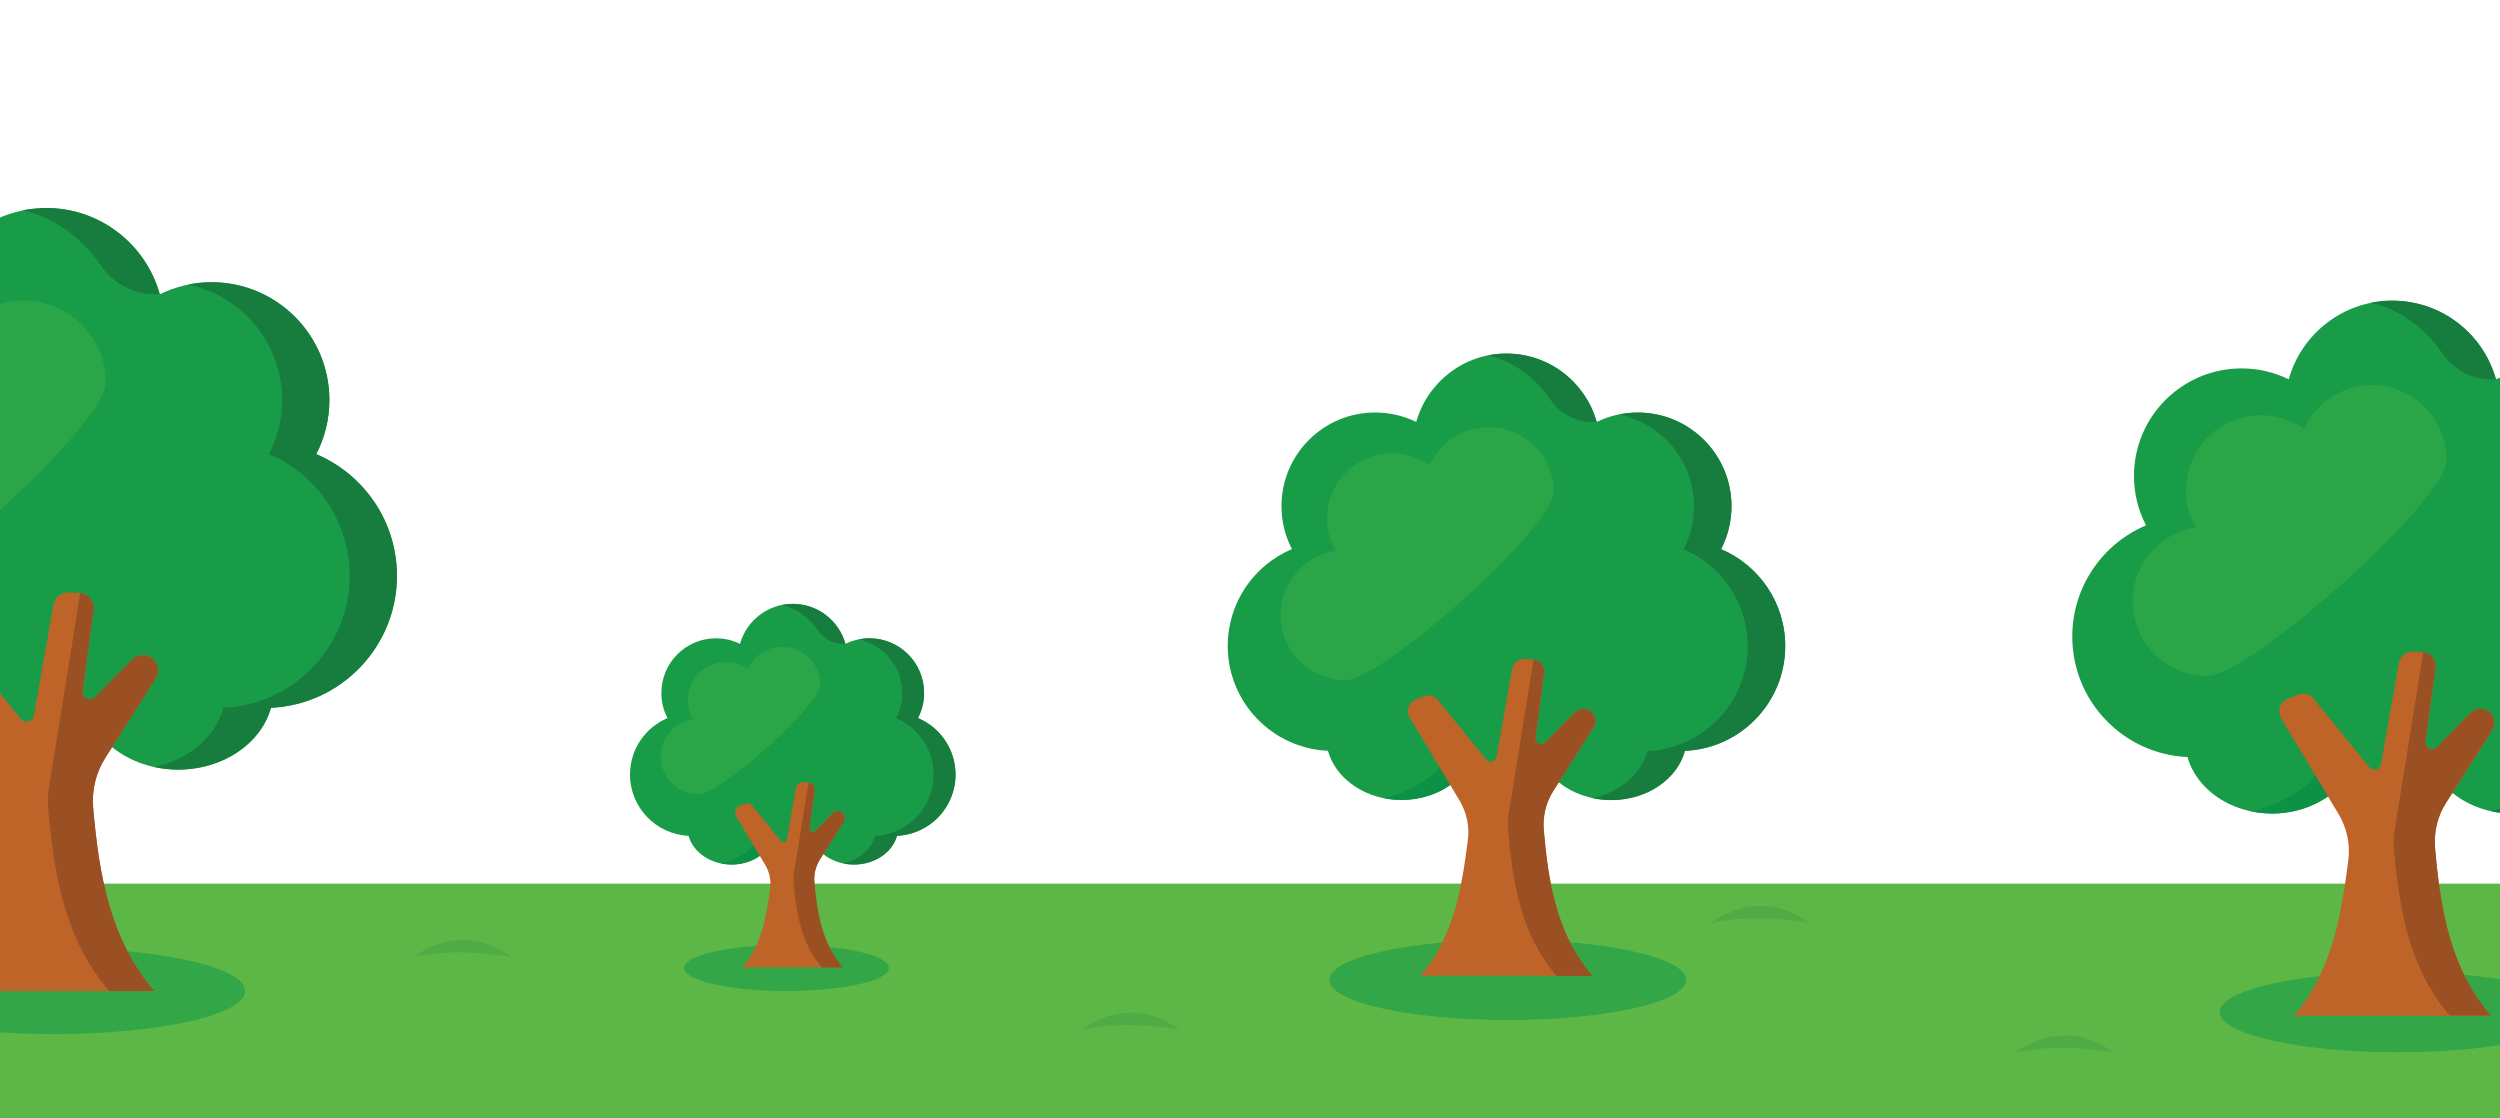
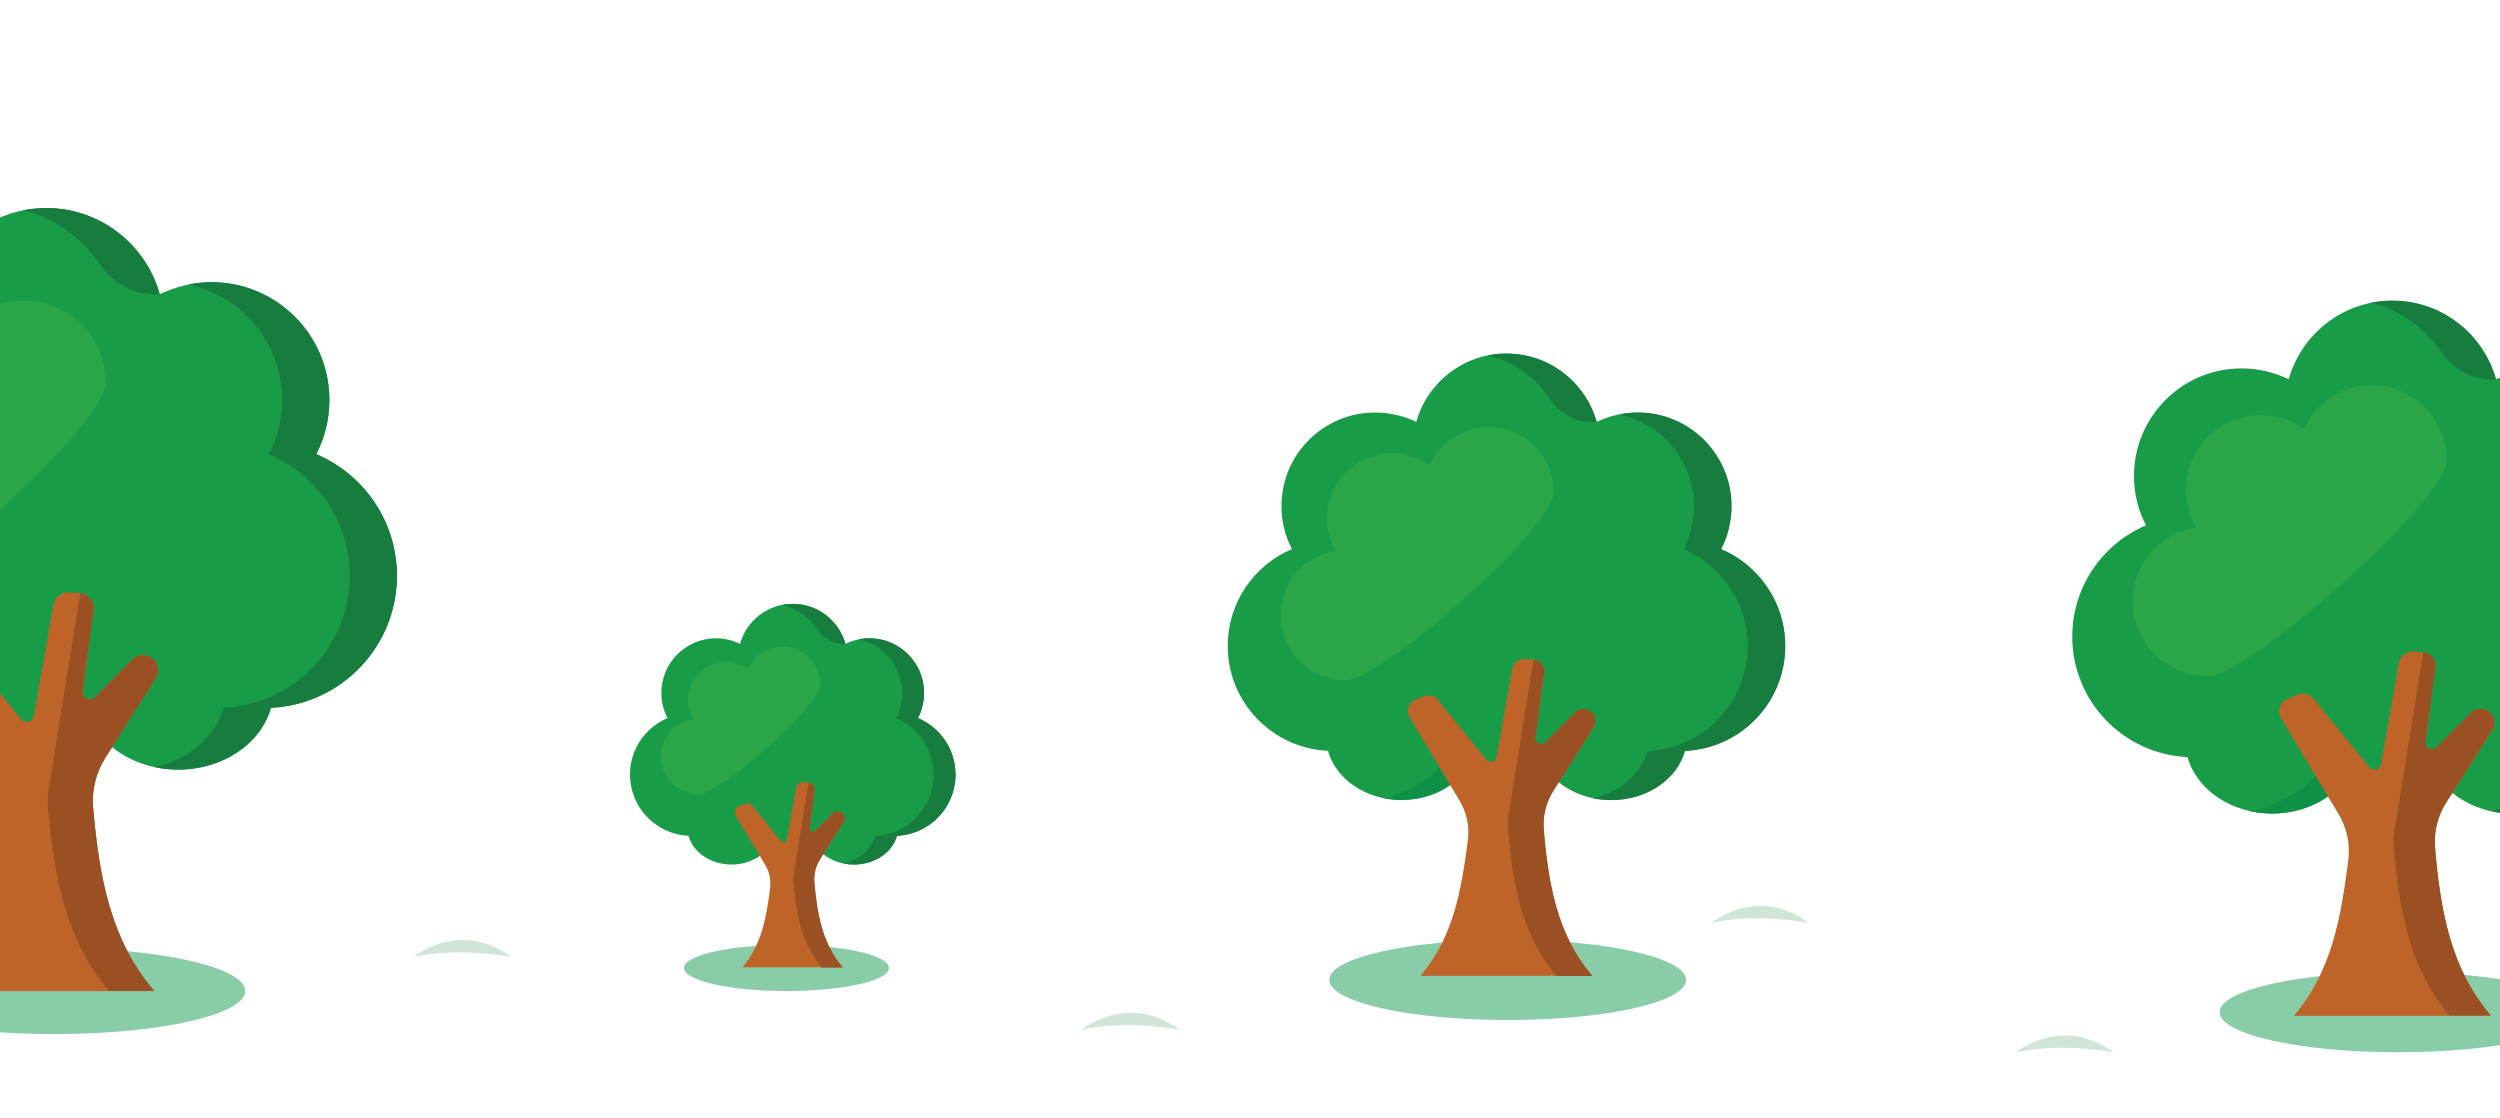
<svg xmlns="http://www.w3.org/2000/svg" viewBox="0 0 2200 984" enable-background="new 0 0 2200 984">
  <style type="text/css">.Drop_x0020_Shadow{fill:none;} .Round_x0020_Corners_x0020_2_x0020_pt{fill:#FFFFFF;stroke:#000000;stroke-miterlimit:10;} .Live_x0020_Reflect_x0020_X{fill:none;} .Bevel_x0020_Soft{fill:url(#SVGID_1_);} .Dusk{fill:#FFFFFF;} .Foliage_GS{fill:#FFDD00;} .Pompadour_GS{fill-rule:evenodd;clip-rule:evenodd;fill:#44ADE2;} .st0{fill:#5CB747;} .st1{opacity:0.47;fill:#069548;} .st2{fill:#199C48;} .st3{fill:#167D3E;} .st4{fill:#0C9146;} .st5{fill:#BE6428;} .st6{fill:#9A5023;} .st7{fill:#2AA649;} .st8{opacity:0.2;fill:#167D3E;}</style>
  <linearGradient id="SVGID_1_" x2=".707" y1="172" y2="172.707" gradientUnits="userSpaceOnUse">
    <stop offset="0" stop-color="#DEDFE3" />
    <stop offset=".174" stop-color="#D8D9DD" />
    <stop offset=".352" stop-color="#C9CACD" />
    <stop offset=".532" stop-color="#B4B5B8" />
    <stop offset=".714" stop-color="#989A9C" />
    <stop offset=".895" stop-color="#797C7E" />
    <stop offset="1" stop-color="#656B6C" />
  </linearGradient>
-   <path d="M-172 777.6h2434.9v231.2H-172z" class="st0" />
+   <path d="M-172 777.6h2434.9H-172z" class="st0" />
  <ellipse cx="47.4" cy="872.1" class="st1" rx="168.4" ry="37.9" />
  <path d="M349.3 506.8c0-48.2-29.3-89.5-71-107.1 7.4-14.2 11.6-30.4 11.6-47.6 0-57.3-46.4-103.7-103.7-103.7-16.3 0-31.7 3.8-45.5 10.5-12.2-43.7-52.3-75.8-99.9-75.8s-87.7 32.1-99.9 75.8c-13.7-6.7-29.2-10.5-45.5-10.5-57.3 0-103.7 46.4-103.7 103.7 0 17.2 4.2 33.3 11.6 47.6-41.7 17.6-71 59-71 107.1 0 62.4 49.2 113.3 111 116.1 8.6 31.2 41.8 54.4 81.6 54.4 22.5 0 42.9-7.5 58-19.6 15.1 12.1 35.5 19.6 58 19.6s42.9-7.5 58-19.6c15.1 12.1 35.5 19.6 58 19.6 39.7 0 73-23.2 81.6-54.4 61.5-2.8 110.8-53.7 110.8-116.1z" class="st2" />
  <path d="M34.5 183.3c-1.3.1-2.5.2-3.8.3-.4 0-.8.1-1.2.1-1.4.1-2.7.3-4.1.5-.3 0-.5.1-.8.1-1.6.2-3.2.5-4.8.8 27.2 5.5 52.7 24.5 68.9 48.4 11.4 16.9 31 26.7 51.3 25.3.1 0 .3 0 .4 0-12.2-43.7-52.3-75.8-99.9-75.8-1.7 0-3.3 0-5 .1-.1.2-.6.2-1 .2zM278.2 399.6c7.4-14.2 11.6-30.4 11.6-47.6 0-57.3-46.4-103.7-103.7-103.7-7.1 0-14 .7-20.7 2.1 47.3 9.6 82.9 51.5 82.9 101.6 0 17.2-4.2 33.3-11.6 47.6 41.7 17.6 71 59 71 107.1 0 62.4-49.2 113.3-111 116.1-7.1 25.6-30.7 45.8-60.8 52.2 6.6 1.4 13.6 2.2 20.8 2.2 39.7 0 73-23.2 81.6-54.4 61.7-2.8 111-53.6 111-116.1 0-48.1-29.3-89.4-71.1-107.1z" class="st3" />
  <path d="M-33.5 640.5c-9.4 15.9-48.1 33.6-62.5 34.6 1.6.3 3.2.6 4.8.9.1 0 .3 0 .4.1 1.6.3 3.3.5 5 .7 0 0 .1 0 .1 0 1.5.2 3 .3 4.5.4.4 0 .7 0 1.1.1 1.6.1 3.2.1 4.8.1 20.5 0 39.3-6.2 53.9-16.5l2.6-1.9-13-21.3-1.7 2.8z" class="st4" />
  <path d="M92.6 667l44.4-70.1c3.5-5.5 2.5-12.8-2.5-17.1-5.3-4.6-13.2-4.3-18.2.7l-32.7 33.1c-4.3 4.4-11.8.7-10.9-5.4l9.6-71.3c1-7.6-4.6-14.5-12.3-15l-9-.6c-6.8-.5-12.8 4.3-14 11l-17.2 97.6c-1 5.4-7.8 7.2-11.3 2.9l-53.8-66.1c-3.7-4.6-10-6.2-15.5-3.9l-9.4 4c-7.5 3.1-10.4 12.1-6.2 19.1l55.3 92.1c8 13.3 11.3 29 9.3 44.4-7.2 55.2-16.1 107.3-52.5 149.8h190c-39-45.4-48.6-101.9-53.8-161.5-1.2-15.5 2.5-30.8 10.7-43.7z" class="st5" />
  <path d="M137 596.9c3.5-5.5 2.5-12.8-2.5-17.1-5.3-4.6-13.2-4.3-18.2.7l-14.6 14.8-18.1 18.3c-4.3 4.4-11.8.7-10.9-5.4l9.6-71.3c1-7.4-4.3-14.1-11.7-15l-27 168.2c-.5 2.2-.8 4.4-1.1 6.6-.5 4.6-.6 9.3-.2 13.9 5.2 59.6 14.8 116.1 53.8 161.5h39.7c-39-45.4-48.6-101.9-53.8-161.5-1.3-15.3 2.4-30.6 10.6-43.6l44.4-70.1z" class="st6" />
  <path d="M21 264.5c-29.1 0-54.1 17.3-65.5 42.1-11.7-8.3-26-13.2-41.5-13.2-39.8 0-72 32.2-72 72 0 13.1 3.5 25.4 9.7 36-34.5 5.3-61 35.1-61 71.1 0 39.8 32.2 72 72 72S93 376.3 93 336.5s-32.2-72-72-72z" class="st7" />
  <ellipse cx="692.1" cy="851.8" class="st1" rx="90.2" ry="20.3" />
  <path d="M840.8 681.6c0-22.4-13.6-41.6-33-49.7 3.4-6.6 5.4-14.1 5.4-22.1 0-26.6-21.6-48.1-48.1-48.1-7.6 0-14.7 1.8-21.1 4.9-5.7-20.3-24.3-35.2-46.4-35.2-22.1 0-40.7 14.9-46.4 35.2-6.4-3.1-13.5-4.9-21.1-4.9-26.6 0-48.1 21.6-48.1 48.1 0 8 1.9 15.5 5.4 22.1-19.4 8.2-33 27.4-33 49.7 0 29 22.9 52.6 51.5 53.9 4 14.5 19.4 25.3 37.9 25.3 10.5 0 19.9-3.5 26.9-9.1 7 5.6 16.5 9.1 26.9 9.1 10.5 0 19.9-3.5 26.9-9.1 7 5.6 16.5 9.1 26.9 9.1 18.4 0 33.9-10.8 37.9-25.3 28.7-1.3 51.5-24.9 51.5-53.9z" class="st2" />
  <path d="M694.7 531.5c-.6 0-1.2.1-1.8.1-.2 0-.4 0-.5.1-.6.1-1.3.1-1.9.2-.1 0-.2 0-.3.1-.7.1-1.5.2-2.2.4 12.6 2.6 24.5 11.4 32 22.5 5.3 7.9 14.4 12.4 23.8 11.7.1 0 .1 0 .2 0-5.7-20.3-24.3-35.2-46.4-35.2-.8 0-1.5 0-2.3.1-.2-.1-.4 0-.6 0zM807.8 631.9c3.4-6.6 5.4-14.1 5.4-22.1 0-26.6-21.6-48.1-48.1-48.1-3.3 0-6.5.3-9.6 1 22 4.5 38.5 23.9 38.5 47.2 0 8-1.9 15.5-5.4 22.1 19.4 8.2 33 27.4 33 49.7 0 29-22.9 52.6-51.5 53.9-3.3 11.9-14.2 21.2-28.2 24.2 3.1.7 6.3 1 9.6 1 18.4 0 33.9-10.8 37.9-25.3 28.7-1.3 51.5-24.9 51.5-53.9-.1-22.3-13.7-41.5-33.1-49.7z" class="st3" />
-   <path d="M663.1 743.7c-4.3 7.4-22.3 15.6-29 16.1.7.2 1.5.3 2.2.4.1 0 .1 0 .2 0 .8.1 1.5.2 2.3.3 0 0 0 0 .1 0 .7.1 1.4.1 2.1.2.2 0 .3 0 .5 0 .7 0 1.5.1 2.2.1 9.5 0 18.3-2.9 25-7.7l1.2-.9-6-9.9-.8 1.4z" class="st4" />
  <path d="M721.7 756l20.6-32.5c1.6-2.6 1.1-6-1.2-8-2.5-2.1-6.1-2-8.4.3l-15.2 15.4c-2 2-5.5.3-5.1-2.5l4.5-33.1c.5-3.5-2.1-6.7-5.7-7l-4.2-.3c-3.1-.2-5.9 2-6.5 5.1l-8 45.3c-.4 2.5-3.6 3.4-5.3 1.4l-25-30.7c-1.7-2.1-4.7-2.9-7.2-1.8l-4.4 1.8c-3.5 1.5-4.8 5.6-2.9 8.9l25.7 42.8c3.7 6.2 5.2 13.5 4.3 20.6-3.3 25.6-7.5 49.8-24.4 69.5h88.2c-18.1-21.1-22.6-47.3-25-75-.4-7.1 1.3-14.2 5.2-20.2z" class="st5" />
  <path d="M742.3 723.5c1.6-2.6 1.1-6-1.2-8-2.5-2.1-6.1-2-8.4.3l-6.8 6.9-8.4 8.5c-2 2-5.5.3-5.1-2.5l4.5-33.1c.5-3.4-2-6.6-5.4-6.9l-12.6 78.1c-.2 1-.4 2-.5 3.1-.2 2.1-.3 4.3-.1 6.5 2.4 27.7 6.9 53.9 25 75h18.4c-18.1-21.1-22.6-47.3-25-75-.6-7.1 1.1-14.2 4.9-20.2l20.7-32.7z" class="st6" />
  <path d="M688.4 569.2c-13.5 0-25.1 8-30.4 19.5-5.4-3.8-12.1-6.1-19.3-6.1-18.5 0-33.4 15-33.4 33.4 0 6.1 1.6 11.8 4.5 16.7-16 2.5-28.3 16.3-28.3 33 0 18.5 15 33.4 33.4 33.4s106.9-78.1 106.9-96.6-14.9-33.3-33.4-33.3z" class="st7" />
  <ellipse cx="1326.8" cy="862.3" class="st1" rx="157" ry="35.3" />
  <path d="M1571 568.4c0-38.3-23.3-71.1-56.5-85.2 5.9-11.3 9.2-24.2 9.2-37.8 0-45.5-36.9-82.4-82.4-82.4-13 0-25.2 3-36.2 8.3-9.7-34.7-41.6-60.2-79.4-60.2-37.8 0-69.7 25.5-79.4 60.2-10.9-5.3-23.2-8.3-36.2-8.3-45.5 0-82.4 36.9-82.4 82.4 0 13.6 3.3 26.5 9.2 37.8-33.2 14-56.5 46.9-56.5 85.2 0 49.6 39.1 90.1 88.2 92.3 6.8 24.8 33.3 43.3 64.8 43.3 17.9 0 34.1-5.9 46.1-15.6 12 9.7 28.2 15.6 46.1 15.6 17.9 0 34.1-5.9 46.1-15.6 12 9.7 28.2 15.6 46.1 15.6 31.6 0 58-18.5 64.8-43.3 49.3-2.2 88.4-42.6 88.4-92.3z" class="st2" />
  <path d="M1320.8 311.3c-1 .1-2 .1-3 .2-.3 0-.6.1-.9.1-1.1.1-2.2.3-3.2.4-.2 0-.4.1-.6.1-1.3.2-2.5.4-3.8.7 21.6 4.4 41.9 19.5 54.7 38.5 9.1 13.5 24.6 21.2 40.8 20.1.1 0 .2 0 .3 0-9.7-34.7-41.6-60.2-79.4-60.2-1.3 0-2.6 0-4 .1-.2 0-.6 0-.9 0zM1514.5 483.3c5.9-11.3 9.2-24.2 9.2-37.8 0-45.5-36.9-82.4-82.4-82.4-5.6 0-11.2.6-16.5 1.7 37.6 7.6 65.9 40.9 65.9 80.8 0 13.6-3.3 26.5-9.2 37.8 33.2 14 56.5 46.9 56.5 85.2 0 49.6-39.1 90.1-88.2 92.3-5.6 20.3-24.4 36.4-48.3 41.5 5.3 1.1 10.8 1.7 16.5 1.7 31.6 0 58-18.5 64.8-43.3 49.1-2.2 88.2-42.6 88.2-92.3 0-38.3-23.3-71.2-56.5-85.2z" class="st3" />
  <path d="M1266.7 674.7c-7.4 12.6-38.2 26.7-49.7 27.5 1.3.3 2.5.5 3.8.7.1 0 .2 0 .3.1 1.3.2 2.6.4 3.9.5 0 0 .1 0 .1 0 1.2.1 2.4.2 3.6.3.3 0 .6 0 .9 0 1.3.1 2.5.1 3.8.1 16.3 0 31.2-5 42.8-13.1l2-1.5-10.3-17-1.2 2.4z" class="st4" />
  <path d="M1367 695.8l35.3-55.7c2.8-4.4 1.9-10.2-2-13.6-4.2-3.7-10.5-3.4-14.4.5l-26 26.3c-3.4 3.5-9.4.6-8.7-4.3l7.6-56.7c.8-6.1-3.7-11.5-9.8-11.9l-7.2-.5c-5.4-.4-10.2 3.4-11.1 8.7l-13.7 77.6c-.8 4.3-6.2 5.7-9 2.3l-42.8-52.6c-3-3.6-8-4.9-12.3-3.1l-7.5 3.1c-5.9 2.5-8.3 9.7-5 15.2l43.9 73.2c6.4 10.6 9 23 7.4 35.3-5.7 43.9-12.8 85.3-41.7 119.1h151c-31-36.1-38.6-81-42.7-128.4-.8-12 2.1-24.2 8.7-34.5z" class="st5" />
  <path d="M1402.3 640c2.8-4.4 1.9-10.2-2-13.6-4.2-3.7-10.5-3.4-14.4.5l-11.6 11.8-14.4 14.6c-3.4 3.5-9.4.6-8.7-4.3l7.6-56.7c.8-5.9-3.4-11.2-9.3-11.9L1328 714.1c-.4 1.7-.6 3.5-.8 5.2-.4 3.7-.5 7.4-.1 11.1 4.1 47.4 11.7 92.3 42.7 128.4h31.5c-31-36.1-38.6-81-42.7-128.4-1.1-12.2 1.9-24.3 8.4-34.6l35.3-55.8z" class="st6" />
  <path d="M1310.1 375.9c-23.1 0-43 13.7-52.1 33.5-9.3-6.6-20.7-10.5-33-10.5-31.6 0-57.2 25.6-57.2 57.2 0 10.4 2.8 20.2 7.7 28.6-27.4 4.2-48.5 27.9-48.5 56.6 0 31.6 25.6 57.2 57.2 57.2s183-133.8 183-165.4-25.5-57.2-57.1-57.2z" class="st7" />
  <ellipse cx="2110.3" cy="890.7" class="st1" rx="157" ry="35.3" />
  <path d="M2387 560.2c0-44-26.8-81.8-64.9-97.9 6.7-13 10.6-27.8 10.6-43.4 0-52.3-42.4-94.7-94.7-94.7-14.9 0-29 3.5-41.5 9.6-11.1-39.9-47.7-69.2-91.2-69.2s-80.1 29.3-91.2 69.2c-12.5-6.1-26.6-9.6-41.5-9.6-52.3 0-94.7 42.4-94.7 94.7 0 15.7 3.8 30.4 10.6 43.4-38.1 16.1-64.9 53.9-64.9 97.9 0 57 45 103.5 101.4 106 7.9 28.5 38.2 49.7 74.5 49.7 20.6 0 39.2-6.8 53-17.9 13.7 11.1 32.4 17.9 53 17.9s39.2-6.8 53-17.9c13.7 11.1 32.4 17.9 53 17.9 36.3 0 66.6-21.2 74.5-49.7 56-2.6 101-49 101-106z" class="st2" />
  <path d="M2099.5 264.7c-1.2.1-2.3.2-3.5.3-.4 0-.7.1-1.1.1-1.2.1-2.5.3-3.7.5-.2 0-.5.1-.7.1-1.5.2-2.9.5-4.3.8 24.9 5.1 48.1 22.4 62.9 44.2 10.4 15.5 28.3 24.4 46.9 23.1.1 0 .2 0 .4 0-11.1-39.9-47.7-69.2-91.2-69.2-1.5 0-3 0-4.5.1-.4-.1-.8 0-1.2 0zM2322.1 462.3c6.7-13 10.6-27.8 10.6-43.4 0-52.3-42.4-94.7-94.7-94.7-6.5 0-12.8.7-19 1.9 43.2 8.8 75.8 47 75.8 92.8 0 15.7-3.8 30.4-10.6 43.4 38.1 16.1 64.9 53.9 64.9 97.9 0 57-45 103.5-101.4 106-6.4 23.3-28 41.8-55.6 47.7 6.1 1.3 12.4 2 19 2 36.3 0 66.6-21.2 74.5-49.7 56.4-2.5 101.4-49 101.4-106 0-44-26.8-81.8-64.9-97.9z" class="st3" />
  <path d="M2037.4 682.3c-8.5 14.5-43.9 30.7-57.1 31.6 1.4.3 2.9.6 4.4.8.1 0 .2 0 .4.1 1.5.2 3 .4 4.5.6 0 0 .1 0 .1 0 1.4.1 2.8.2 4.2.3.3 0 .7 0 1 .1 1.5.1 2.9.1 4.4.1 18.8 0 35.9-5.7 49.2-15.1l2.3-1.7-11.9-19.5-1.5 2.7z" class="st4" />
  <path d="M2152.6 706.5l40.6-64c3.2-5.1 2.2-11.7-2.3-15.7-4.8-4.2-12.1-3.9-16.6.6l-29.9 30.3c-4 4-10.8.7-10-4.9l8.8-65.1c.9-7-4.2-13.3-11.2-13.7l-8.2-.6c-6.2-.4-11.7 3.9-12.8 10l-15.7 89.1c-.9 5-7.2 6.6-10.3 2.7l-49.1-60.4c-3.4-4.2-9.1-5.6-14.1-3.5l-8.6 3.6c-6.8 2.9-9.5 11.1-5.7 17.4l50.5 84.2c7.3 12.2 10.3 26.5 8.5 40.6-6.5 50.5-14.7 98.1-47.9 136.8H2192c-35.6-41.5-44.4-93.1-49.1-147.5-1.2-14.1 2.1-28.1 9.7-39.9z" class="st5" />
  <path d="M2193.1 642.4c3.2-5.1 2.2-11.7-2.3-15.7-4.8-4.2-12.1-3.9-16.6.6l-13.3 13.5-16.5 16.7c-4 4-10.8.7-10-4.9l8.8-65.1c.9-6.8-4-12.9-10.7-13.7l-24.7 153.6c-.4 2-.7 4-1 6-.5 4.2-.5 8.5-.2 12.7 4.7 54.4 13.5 106 49.1 147.5h36.2c-35.6-41.5-44.4-93.1-49.1-147.5-1.2-14 2.2-28 9.7-39.8l40.6-63.9z" class="st6" />
  <path d="M2087.2 338.9c-26.6 0-49.5 15.8-59.8 38.5-10.7-7.6-23.8-12-37.9-12-36.3 0-65.8 29.4-65.8 65.8 0 12 3.2 23.2 8.8 32.9-31.5 4.8-55.7 32.1-55.7 65 0 36.3 29.4 65.8 65.8 65.8 36.3 0 210.3-153.7 210.3-190.1s-29.4-65.9-65.7-65.9z" class="st7" />
  <path d="M364 842.2s39.9-33.8 86 0c0 0-46.1-9.3-86 0zM952 906.2s39.9-33.8 86 0c0 0-46.1-9.3-86 0zM1506 812.2s39.9-33.8 86 0c0 0-46.1-9.3-86 0zM1774 926.2s39.9-33.8 86 0c0 0-46.1-9.3-86 0z" class="st8" />
</svg>